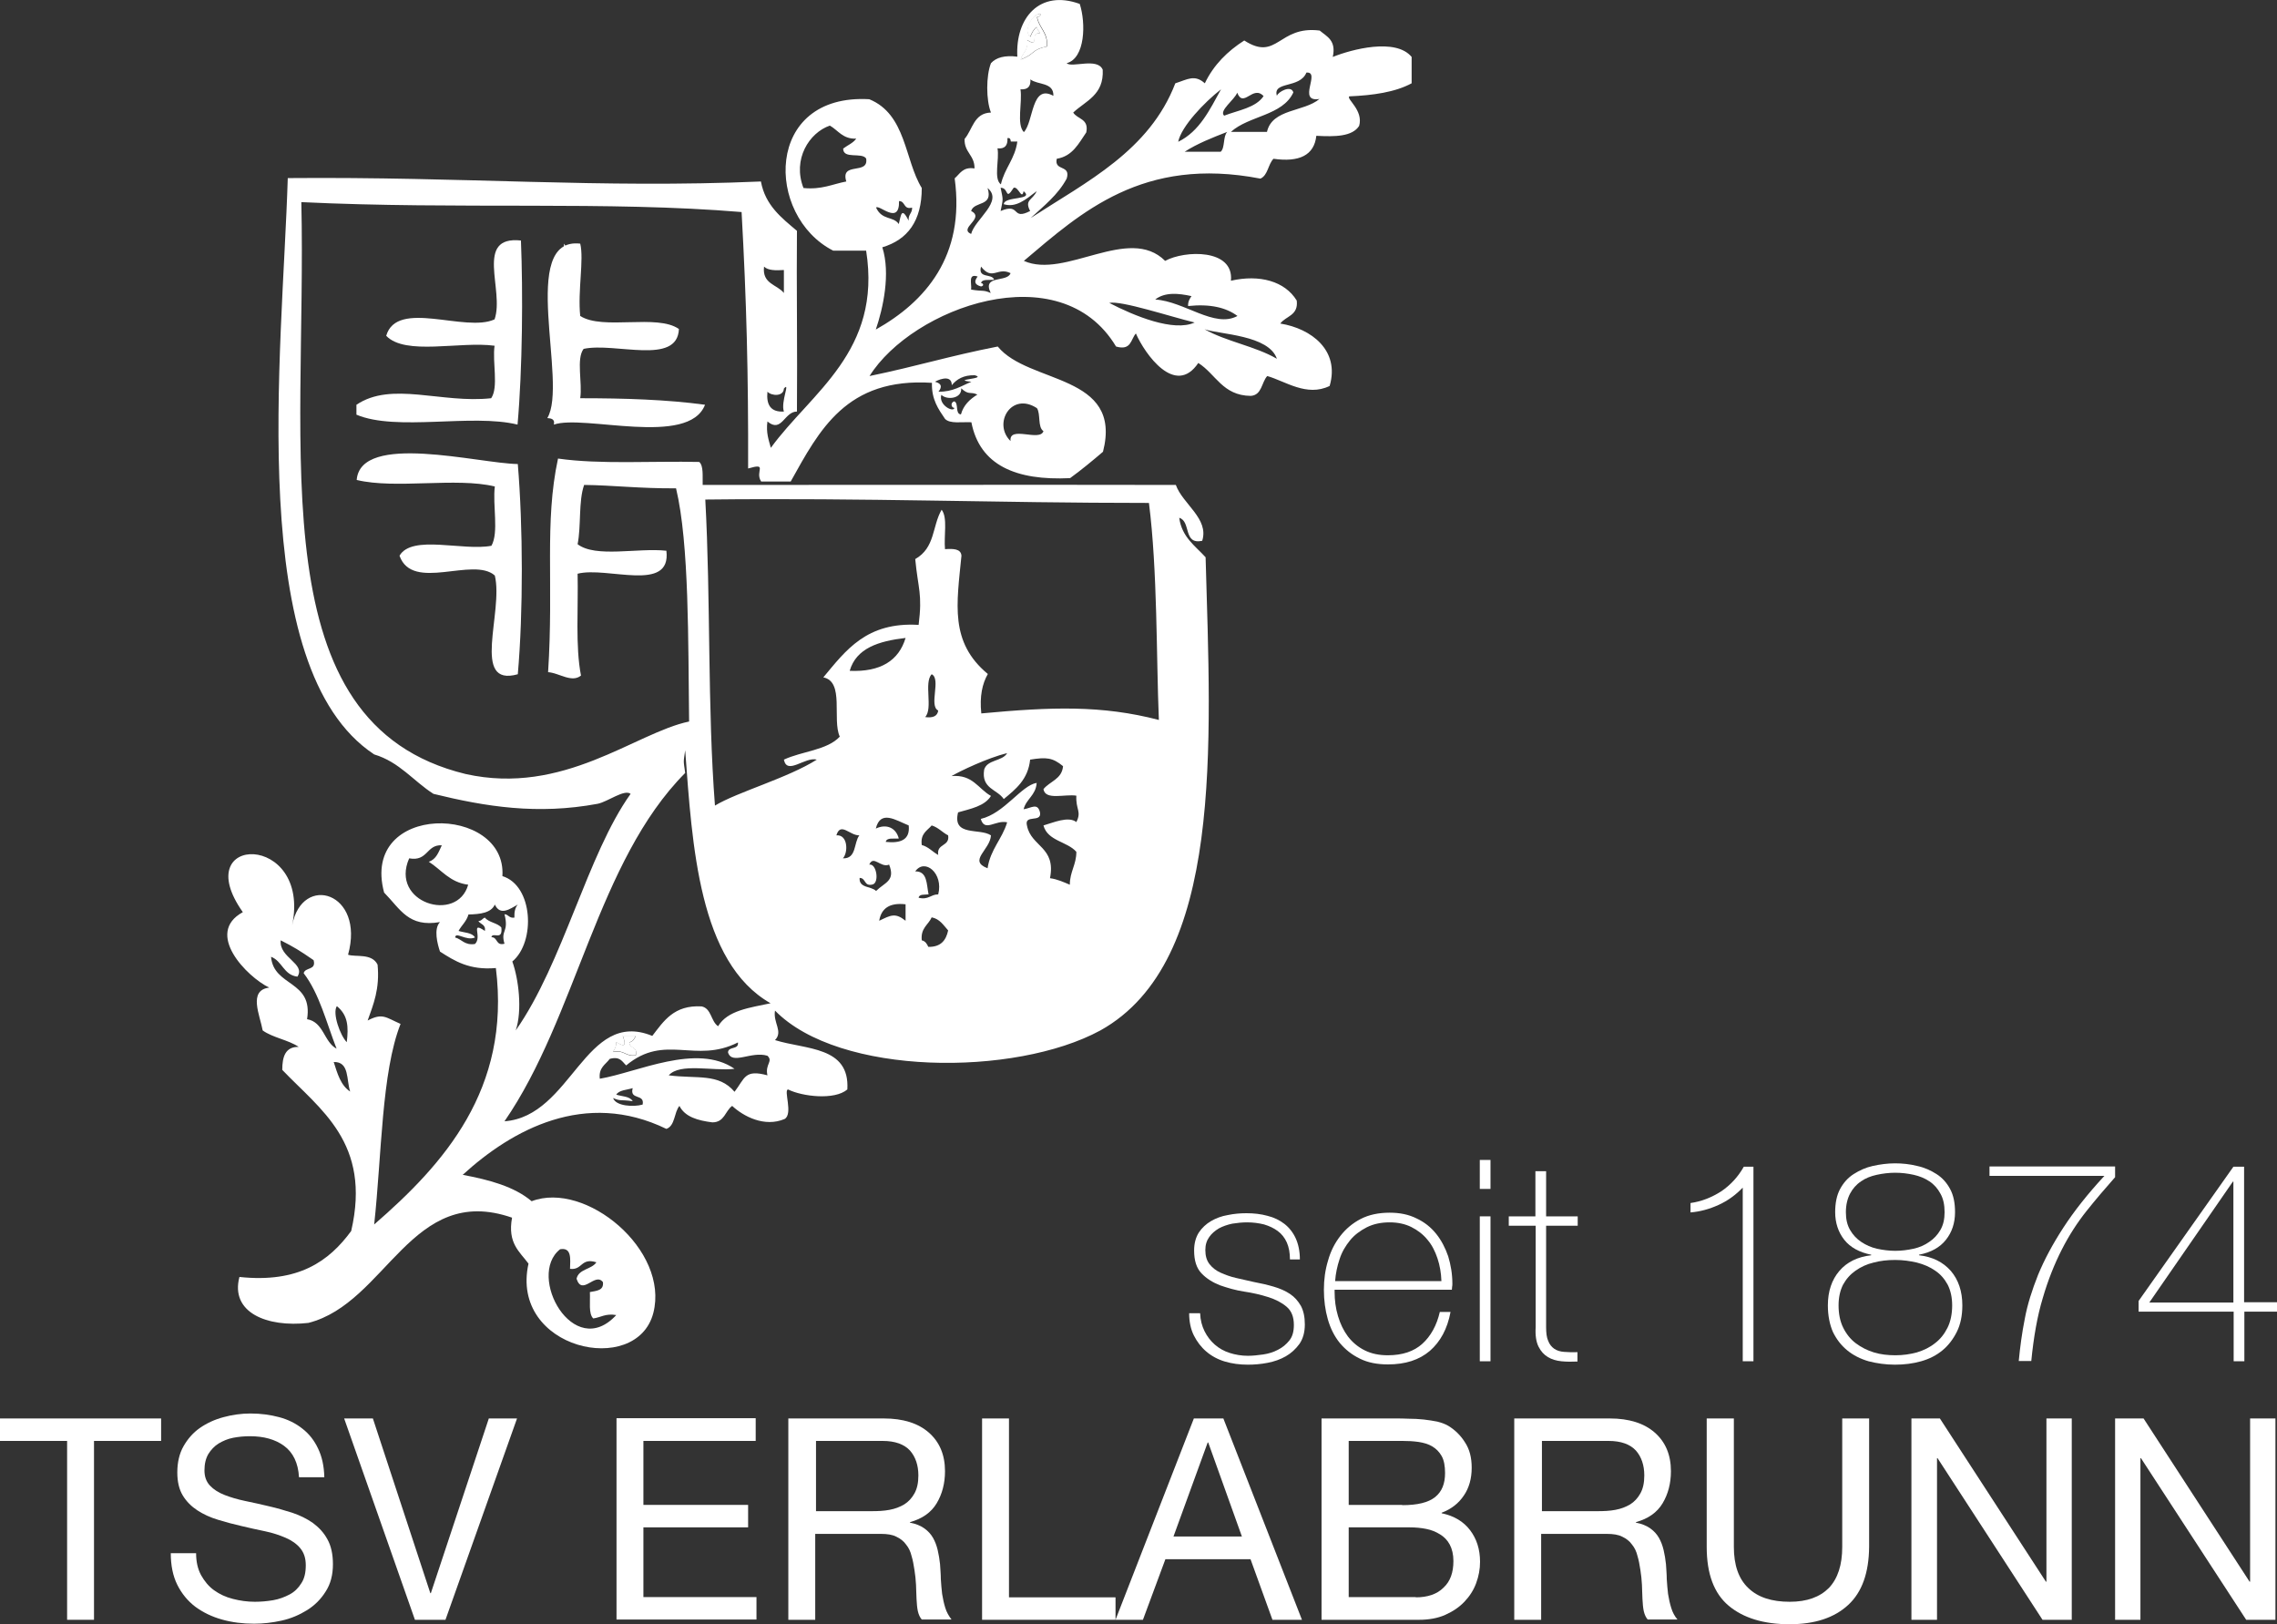
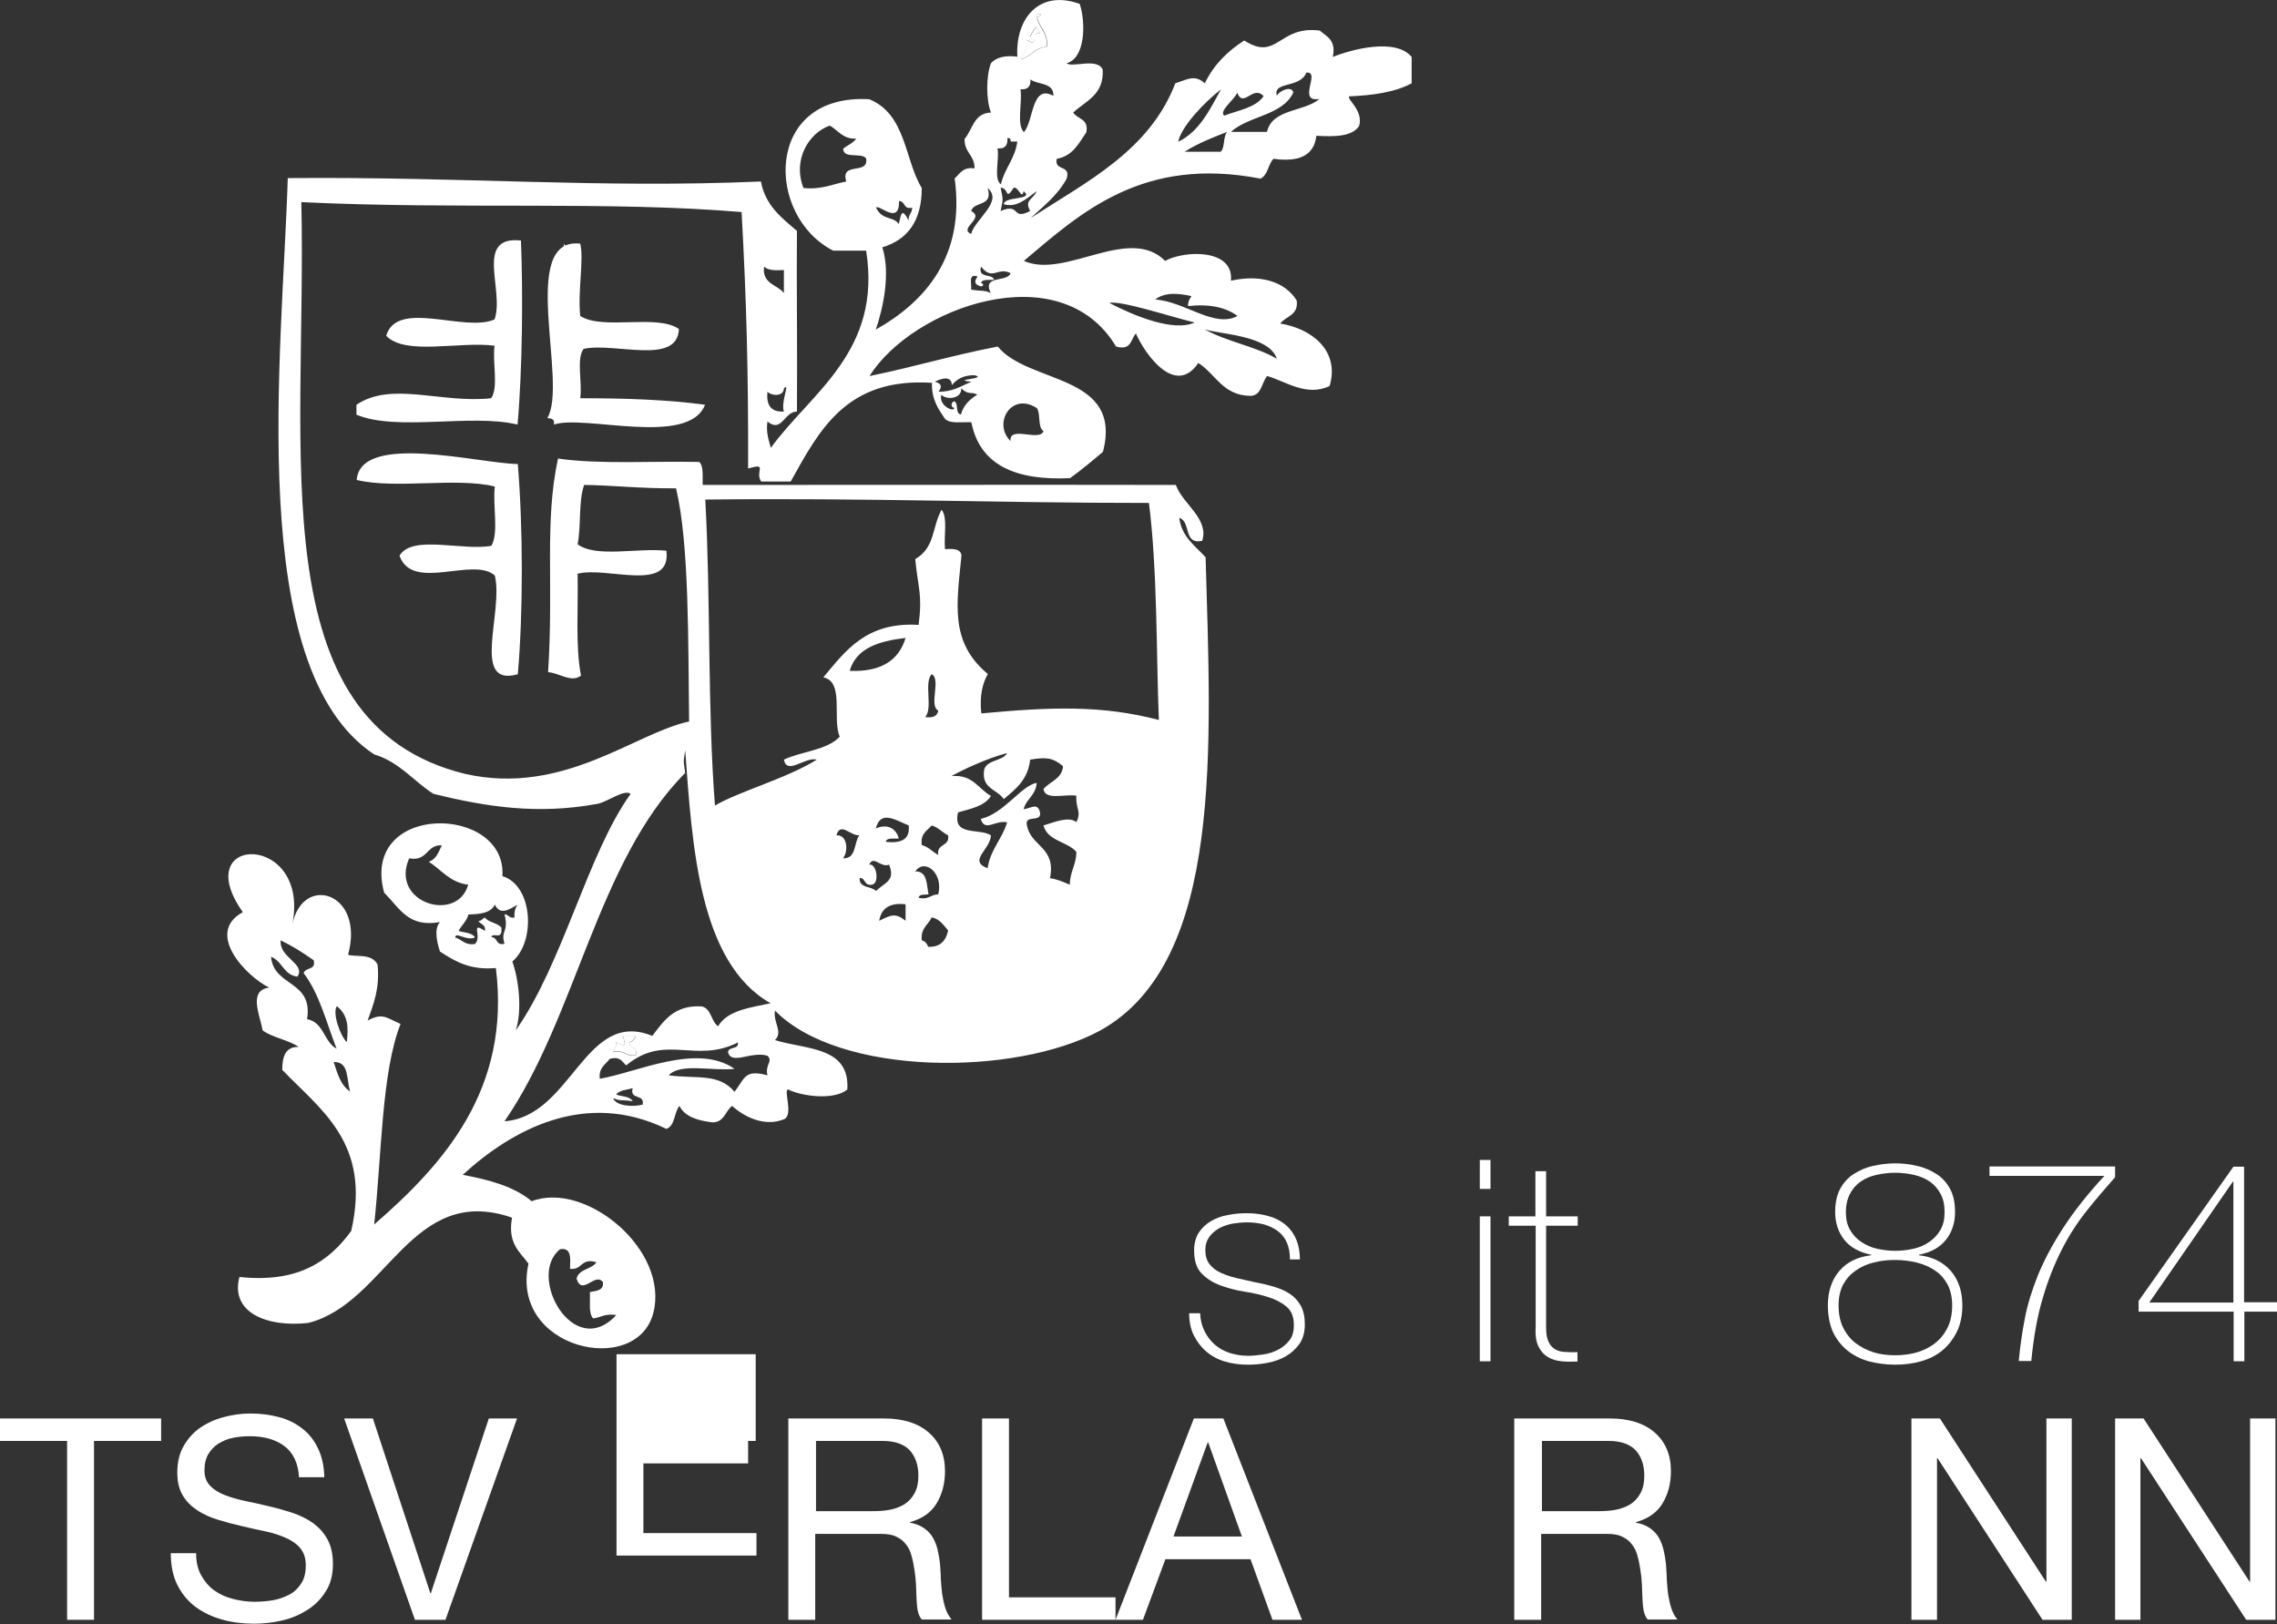
<svg xmlns="http://www.w3.org/2000/svg" version="1.0" id="Ebene_1" x="0px" y="0px" viewBox="0 0 872 622" style="enable-background:new 0 0 872 622;" xml:space="preserve">
  <rect x="0" y="0" width="872" height="622" fill="#333333" stroke="none" />
  <style type="text/css">
	.st0{fill-rule:evenodd;clip-rule:evenodd;fill:#FFFFFF;}
	.st1{fill:#FFFFFF;}
</style>
  <g>
    <g>
      <path class="st0" d="M327.9,41.7c1.7-2.4,1.4,7,6.3,2.5c0,2.5,0,5,0,7.6c-1.7-2.5-2.5-5.9-6.3-6.3c-2.4,0.5-1,4.9-5,3.8    c3.3-1.9-4.9-5.7-1.3-7.6C323.5,41.5,325.6,48.1,327.9,41.7z" />
      <path class="st0" d="M322.8,336.2c2.2-0.4,2.6,1.2,1.3,1.3c0.8,2.6,6.4,0.4,5,5c-2.1,1.7-8-0.5-7.6,3.8c-1.1-1-2.8-1.4-5-1.3    c1.6-1.8,4.3-2.4,7.6-2.5C323,341.1,322.4,339.1,322.8,336.2z" />
      <path class="st0" d="M314,365.2c-3.2,3-1.2,3.3-1.3,8.8c-4.8-0.3-11.4,1.3-11.3-3.8c0.8,0.4,4.8,3.1,5,0c2,0.5,1.1,4,5,2.5    c-2.7-3.4,0.4-4.9-5-5C307.8,365.6,311.8,366.3,314,365.2z" />
      <g>
        <path class="st0" d="M413.5,1.5c2.4,7.4,2.1,20.8-5,22.7c1.9,1.9,11.8-2.3,13.8,2.5c0.5,9.7-6.5,11.9-11.3,16.4     c1.6,2.6,6.1,2.3,5,7.6c-2.9,4.2-5.2,9.1-11.3,10.1c-1.1,4.9,5.5,2.1,3.8,7.6c-3.4,6.3-8.8,10.5-13.8,15.1     c21.6-14,45.5-25.8,55.4-51.6c4.7-1.5,7.4-3.5,11.3,0c3.4-7.1,8.7-12.3,15.1-16.4c12.7,8.2,13-5.8,28.9-3.8     c2.7,2.3,6.4,3.7,5,10.1c7.2-2.9,24.1-7.4,30.2,0c0,3.4,0,6.7,0,10.1c-6.3,3.4-14.7,4.6-23.9,5c-1.1,1.1,5.5,5.3,3.8,11.3     c-2.6,4.1-9.2,4.2-16.4,3.8c-0.8,7.5-6.6,10.2-16.4,8.8c-2.1,2.1-2.1,6.3-5,7.6c-45.1-8.7-68.7,13-90.6,31.5     c15.8,7.1,40.2-13.9,54.1,0c7.5-4.1,26.4-4.7,25.2,7.6c11-2.5,20.7,0.2,25.2,7.6c0.7,5.8-4.2,5.9-6.3,8.8     c11.9,1.9,22.9,10.3,18.9,23.9c-8.8,4.3-17.1-1.9-23.9-3.8c-2.2,2.4-2,7.3-6.3,7.6c-10.8-0.1-13.4-8.4-20.1-12.6     c-8.8,13.1-20.5-3.5-23.9-11.3c-2,2.2-1.7,6.7-7.6,5c-21.4-35.7-78.1-14.8-94.4,11.3c18.8-3.9,30.2-7.6,49.1-11.3     c11.8,14.5,48,10.3,40.3,40.3c-4.1,3.5-8.2,6.9-12.6,10.1c-20.7,1-34.6-4.9-37.8-21.4c-3.6-0.2-8.2,0.7-10.1-1.3     c-2.5-3.7-5.2-7.4-5-13.8c-32.8-2.1-43.1,18.1-54.1,37.8c-3.8,0-7.6,0-11.3,0c-2.6-3.9,2.9-7.3-5-5c0.1-36.3-0.6-64-2.5-98.2     c-51.3-4.3-108.2-0.9-168.6-3.8c2.2,95.7-16.2,199.8,62.9,219c37.6,8.4,65-15.8,85.6-20.1c-0.4-30.3,0.1-68-5-89.3     c-13.8,0.1-24.6-1.2-35.2-1.3c-2.2,6.2-1.1,15.7-2.5,22.7c6.9,5.3,23.1,1.3,34,2.5c2,16.3-22.7,5.9-34,8.8     c0.3,13.1-0.9,27.8,1.3,39c-3.6,2.9-8.3-1-12.6-1.3c2.2-34.1-1.5-57.2,3.8-81.8c16.1,2.3,36.1,0.9,54.1,1.3     c1.7,1.6,1.2,5.5,1.3,8.8c59.2,0,130.2-0.1,181.2,0c2.6,7.3,12.8,12.9,10.1,21.4c-7.4,1.6-4.2-7.5-8.8-8.8     c1,7.4,6.1,10.7,10.1,15.1c2,71.9,7.1,154.8-40.3,181.2c-32.8,17.8-100.1,17.5-124.6-7.6c-0.8,4.7,3.2,8,0,11.3     c11.8,3.7,28.7,2.3,27.7,18.9c-4.9,4.2-17.3,2.7-22.7,0c-1.8,0.2,2,9.3-1.3,11.3c-7.7,3.3-15.8-1-20.1-5     c-2.7,1.9-2.9,6.3-7.6,6.3c-5.6-0.7-10.5-2.1-12.6-6.3c-2.1,2.5-1.6,7.6-5,8.8c-31.1-15.1-59.1,0.3-78,17.6     c10.2,1.9,19.8,4.5,26.4,10.1c20.7-7.9,52.8,18.7,46.6,42.8c-6.4,24.7-55.1,13.9-47.8-18.9c-3.4-4.6-8.1-7.8-6.3-17.6     c-38.6-13.4-48,32.7-78,40.3c-15.9,1.8-30-4-26.4-17.6c22.6,2.4,34.3-6,42.8-17.6c7.8-33.8-11.9-46.5-26.4-61.7     c0-5.1,1.2-8.9,6.3-8.8c-4-2.7-9.9-3.5-13.8-6.3c-1-5.7-5.7-15.4,2.5-16.4c-8.5-4.1-24.9-20.8-10.1-28.9     c-21.3-30.1,26.2-30.7,18.9,5c3.8-20,28-12.6,21.4,11.3c2.8,1,9.1-0.7,11.3,3.8c0.9,9.3-1.6,15.2-3.8,21.4     c5.7-3,6.9-1.2,12.6,1.3c-7.3,18.5-7.2,50.2-10.1,76.8c26.5-23,52.4-51.7,46.6-98.2c-10.1,0.9-15.8-2.7-21.4-6.3     c-1-3-2.5-8.7,0-11.3c-12.1,2.1-15.1-4.9-21.4-11.3c-9.3-34.7,47.1-33.8,45.3-6.3c11.8,3.6,12.8,25.2,3.8,32.7     c2.4,6.6,3.9,18.7,1.3,26.4c18.2-25.9,27.4-67.4,44-90.6c-2.4-1.9-8.7,3-12.6,3.8c-23.1,4.3-42.9,1.1-62.9-3.8     c-7.7-4.9-13-12.2-22.7-15.1C93.5,256,108.2,135,110.2,68.2c68.3-0.6,118.8,4,181.2,1.3c1.7,9.2,7.9,13.9,13.8,18.9     c-0.2,18.6,0.2,46.6,0,69.2c-4.9,0-5.8,8.4-11.3,3.8c-0.6,4.3,0.5,7.1,1.3,10.1c15.4-21.2,42.6-36.9,36.5-75.5     c-4.2,0-8.4,0-12.6,0C293,82.7,292.6,35.7,332.9,38c14.2,5.8,13.5,23.3,20.1,34c0,12.6-5.4,19.8-15.1,22.7     c3.2,10.1,0.3,23.3-2.5,31.5c18.9-10.6,34.3-28.1,30.2-57.9c2-1.7,3.1-4.5,7.6-3.8c0.1-5.1-4-6.1-3.8-11.3     c3.1-3.6,3.5-9.9,10.1-10.1c-1.9-4.7-1.9-14.1,0-18.9c2-2.2,5.3-3.1,10.1-2.5C388.8,6.9,398.1-4.1,413.5,1.5z M398.4,5.3     c-3.3,0.1-6.5,6.8-3.8,8.8c0.6-1.5,1.3-2.9,2.5-3.8c0,1.3,1,1.5,1.3,2.5c-4.3-0.7,0.1,5.9-5,2.5c0.6,4-1.8,4.9-2.5,7.5     c5.7-2.1,4-3.8,10.1-5c0.4-5.5-3-7-3.8-11.3C397.9,6.4,398.6,6.3,398.4,5.3z M489,36.7c0.4-1.5,5.5-4.3,6.3-1.3     c-4.1,8.9-17.1,8.9-23.9,15.1c4.6,0,9.2,0,13.8,0c2-8.9,14.2-7.6,20.1-12.6c-8.8,1.4,0.7-10.6-5-10.1C497.8,34,487.3,31,489,36.7     z M403.4,36.7c0.2-5.3-6-4.1-8.8-6.3c0.2,2.7-1,4-3.8,3.8c0.8,5.1-1.6,13.4,1.3,16.4C395.9,46.6,394.9,32,403.4,36.7z      M451.2,54.3c8.2-4,12.1-12.3,16.4-20.1C461.2,39.2,452.4,48.4,451.2,54.3z M468.8,44.3c5.4-2.1,12.1-3,15.1-7.5     c-4.1-4.4-7.7,4.8-10.1-1.3C472.8,38.2,466.7,42.4,468.8,44.3z M307.7,72c7,0.7,11.1-1.5,16.4-2.5c-2.4-7.8,8.7-2.3,7.6-8.8     c-1.7-2.5-8.8,0.4-8.8-3.8c1.7-1.3,3.8-2.1,5-3.8c-5.2,0.2-6.9-3.2-10.1-5C309.9,50.8,303.4,61,307.7,72z M453.7,58.1     c4.6,0,9.2,0,13.8,0c1.7-1.6,0.8-5.9,2.5-7.6C464.3,52.7,458.5,55,453.7,58.1z M382,56.8c0.8,4.2-1.6,11.7,1.3,13.8     c1.4-6.2,5.4-9.7,6.3-16.4c-0.8,0-1.7,0-2.5,0c-0.1-0.8-0.2-1.5-1.3-1.3C386,55.8,384.7,57.1,382,56.8z M344.2,85.8     c0.9-3.6,1-6.7,3.8-1.3c-0.3-2.4,1.4-2.8,1.3-5c-3.4,0.9-2.5-2.5-5-2.5c0.2,9.5-7.7,1.1-8.8,2.5     C337.8,84.5,342.1,82.7,344.2,85.8z M371.9,80.8c5.5,2.8-5,6.6,0,8.8c1.4-5.6,12.5-12.5,6.3-17.6     C380.5,79.3,373.1,76.9,371.9,80.8z M383.2,80.8c7.8-3.3,4,3.8,11.3,0c-2.3-4.4,1-4.1,2.5-7.6c-4.4,3.4-8,6.4-12.6,5     c0.2-3.2,11.9-1.4,7.6-5c-0.7,3.6-2-1.9-3.8-1.3c-3.4,5.3-1.7,0-5,0C384.2,76.9,384.2,75.8,383.2,80.8z M375.7,108.4     c0.7,0,1.4,1,0,1.3c-2.6-0.7-2.7-2-1.3-3.8c-3.8-1.3-2.2,2.8-2.5,5c4.9,0.8,4.5,0,7.5,1.3c-3.4-7.1,6.4-3.9,7.6-7.6     c-5.1-2.5-6.9,3.1-11.3-2.5c-1.3,4.7,4.2,2.5,5,5C378.8,107.4,376.1,106.7,375.7,108.4z M300.2,112.2c0-2.9,0-5.9,0-8.8     c-3.1,0.2-6.1,0.2-7.6-1.3C291.8,108.8,297.6,108.9,300.2,112.2z M442.4,114.7c11.2,0.7,22.7,11.1,31.5,6.3     c-4.3-3.2-10.4-4.7-18.9-3.8c-0.1-1.7,0.6-2.8,1.3-3.8C451.3,112.3,446.1,111.8,442.4,114.7z M457.5,123.5     c-9.5-2.3-28.2-8.5-32.7-7.5C434.4,121,449.5,127.2,457.5,123.5z M489,137.4c-3.1-9.1-21.7-9.3-27.7-11.3     C469.6,130.8,480.8,132.6,489,137.4z M358.1,146.2c2.6,0.7,2.7,2,1.3,3.8c5.5,0.1,8.7-2.2,12.6-3.8c-8.2-0.9,6.4-1.1,1.3-2.5     c-4.3-0.1-6.9,1.5-8.8,3.8C364.5,142.7,358,146.1,358.1,146.2z M368.1,148.7c0.3,4-5.5,4.6-7.6,2.5c-1.2,3.9,4.7,6.9,5,5     c-1.3,0-1.6-2.2,0-2.5c1.7,0.8,0.2,4.8,2.5,5c1-3.6,3.4-5.8,6.3-7.6C371.5,149.8,371.1,151.5,368.1,148.7z M293.9,150     c-0.5,5.1,1.3,7.9,6.3,7.6c-1.3-3.7,2.6-11.7,0-8.8C300.1,151.9,295.5,151.7,293.9,150z M387,168.9c-0.7-6.1,11.3,0.4,12.6-3.8     c-2.3-1.5-1-6.6-2.5-8.8C387.3,149.9,380.1,162.2,387,168.9z M273.8,308.5c8.6-5.2,28-10.6,39-17.6c-4.5-1.2-11.4,6.1-12.6,0     c6.8-3.2,16.6-3.6,21.4-8.8c-3-6.6,1.9-21.1-6.3-22.7c8.6-10.3,16.5-21.3,36.5-20.1c1.5-12-0.2-13.7-1.3-25.2     c7.7-4.4,6.4-12.4,10.1-18.9c2.4,3,0.8,10.1,1.3,15.1c3.1-0.2,6.1-0.2,6.3,2.5c-1.8,18.5-4.6,33.1,10.1,45.3     c-2.1,3.7-3.2,8.5-2.5,15.1c26.9-2.5,46.1-3.2,68,2.5c-1-24.3-0.5-57.2-3.8-83.1c-59.7,0-106.9-2-169.9-1.3     C272.2,229.6,270.9,271.1,273.8,308.5z M325.4,256.9c11.8,0.5,18.8-3.9,21.4-12.6C336.5,245.5,327.9,248.2,325.4,256.9z      M356.8,258.2c-3.1,3.2,0.6,13.1-2.5,16.4c2.9,0.4,4.7-0.3,5-2.5C355.6,270.3,360.5,260,356.8,258.2z M262.4,296     c-33.7,33.9-41.6,93.4-69.2,133.4c25.8-1.9,30.8-43.3,56.6-32.7c4.4-5.7,8.3-11.9,18.9-11.3c3.8,0.8,3.5,5.7,6.3,7.6     c3.6-6.1,12.2-7.1,20.1-8.8c-27.5-15.6-30-60.5-32.7-96.9C261.7,292.2,261.7,290.9,262.4,296z M364.4,297.2     c8.2-0.7,10.2,4.9,15.1,7.6c-2.4,3.9-7.7,4.9-12.6,6.3c-2.3,9.4,8.3,5.9,12.6,8.8c-0.3,5.6-8.9,9.7-1.3,12.6     c1.1-7.3,5.6-11.2,7.5-17.6c-4.5-1-8.6,3.9-10.1-1.3c9-2.1,15.5-12.8,21.4-13.8c-0.3,4.8-4,6.1-5,10.1c2.9-0.4,5.4-2.7,6.3,1.3     c0.6,4-6.2,0.5-5,5c1.6,8.1,11.2,8.1,8.8,20.1c2.9,0.4,5.2,1.5,7.6,2.5c0-5,2.5-7.6,2.5-12.6c-3.5-4-11-4.1-12.6-10.1     c3.6-1,9.5-3.7,12.6-1.3c2.1-4.1-0.3-4.8,0-10.1c-4.4-0.7-11.9,1.9-12.6-2.5c2.4-3,7.1-3.8,7.5-8.8c-4-3.3-6.4-3.5-12.6-2.5     c-0.8,7.6-5.5,11.3-10.1,15.1c-2.5-3.8-8.7-3.9-7.5-11.3c1.2-3.9,7-3.1,8.8-6.3C378.3,290.2,367.6,295.3,364.4,297.2z      M335.4,317.3c4-1.9,7.7-0.4,8.8,3.8c-1.9,0.2-4.6-0.5-5,1.3c5.6,0.6,9.4-0.7,8.8-6.3C343,314.1,337.2,310,335.4,317.3z      M353,323.6c2.6,0.7,4.1,2.6,6.3,3.8c-0.7-4.5,4.5-3.1,3.8-7.5c-2.2-1.1-3.7-3-6.3-3.8C355.1,318.1,352.4,319.2,353,323.6z      M322.8,328.7c5.3,0.2,4.1-6,6.3-8.8c-3.7,0.1-7.2-5.3-8.8,0C324.7,319.5,324.9,326.4,322.8,328.7z M156.7,328.7     c-7.5,17,18.4,25,22.6,10.1c-7.1-0.9-10.2-5.7-15.1-8.8c2.9-0.9,3.8-3.8,5-6.3C163.2,323.4,163.9,330,156.7,328.7z M334.2,338.7     c-3.4,0.9-2.5-2.5-5-2.5c-0.3,4,4.5,3.1,6.3,5c3.3-3.3,7.5-3.8,5-10.1c-3.2,1.4-6-3.8-7.6,0C335.7,330.6,336.8,338,334.2,338.7z      M355.6,342.5c-1.5,0.2-3.6-0.2-3.8,1.3c3.8,0.9,4.6-1.3,7.5-1.3c2.1-8.1-5.2-14-8.8-8.8C355.2,333.6,354.8,338.6,355.6,342.5z      M188.2,358.9c2.5,0,1.6,3.4,5,2.5c-1.6-5.4,1.8-4.2,0-11.3c1.6,0.1,1.7,1.6,3.8,1.3c-0.1-2.2,0.3-3.9,1.3-5     c-2.9,1.6-6.7,4.5-8.8,0c-1.4,3.2-5.6,3.7-10.1,3.8c-0.7,2.6-2.6,4.1-3.8,6.3c2.2,0.7,5.2,0.6,6.3,2.5c-3.3,1.5-7.4-2.4-7.6,0     c2.6,0.7,3.6,3.1,7.6,2.5c2.9-2.8-2-8.9,3.8-5c0.4-2.5-1.7-2.5-2.5-3.8c1.3,0,1.5-1,2.5-1.3c1.5,1.9,4.8,2,6.3,3.8     C192.6,360.5,188.6,356.7,188.2,358.9z M336.7,352.6c4.4-2.1,6.1-3.2,10.1,0c0-2.1,0-4.2,0-6.3     C340.6,345.6,337.5,347.9,336.7,352.6z M353,360.1c1.4,0.3,2,1.4,2.5,2.5c4.8,0.1,6.8-2.5,7.6-6.3c-1.8-2-3.2-4.4-6.3-5     C355.5,354.2,352.5,355.4,353,360.1z M113.9,374c-5.3-0.6-5.8-6-10.1-7.6c1,11.6,16.2,8.9,13.8,23.9c6.4,1.1,6.4,8.7,11.3,11.3     c-3.9-10-6.6-21.1-12.6-28.9c0.5-2.4,4.9-1,3.8-5c-5.5-3.8-7.5-5-12.6-7.6C106.8,366.8,117.2,369,113.9,374z M132.8,399.1     c0.7-5.9,0.5-10.3-3.8-13.8C127.2,388,130.3,396.6,132.8,399.1z M236,399.1c0.1,1.7-0.6,2.8-1.3,3.8c4.4-1,4.8,1.9,8.8,1.3     c0.9-3.4-2.5-2.5-2.5-5c1.4-0.3,2-1.4,2.5-2.5c-1.7,0-3.4,0-5,0C239.9,400.5,239.3,401.1,236,399.1z M239.8,408     c-1.5-1.4-2.3-3.6-6.3-2.5c-1.6,2.2-4.3,3.3-3.8,7.6c14.3-2.4,37.1-13.8,51.6-3.8c-8.2,1-20.9-2.4-25.2,2.5     c10.9,1.4,19.1-0.9,25.2,6.3c4-5.2,3.8-8.7,12.6-6.3c-1-4.3,2.3-5.3,0-7.5c-6.2-1.9-13.6,3.7-15.1-1.3c0.1-2.4,4.2-0.9,3.8-3.8     C266.2,407.5,254.7,395.6,239.8,408z M134.1,418c-1.5-4.4-0.2-11.5-6.3-11.3C129.2,411.1,130.5,415.7,134.1,418z M234.8,420.5     c1,3.1,7.8,3.5,11.3,2.5c0.9-4.3-5.1-1.6-3.8-6.3c-2.2,0.7-5.2,0.7-6.3,2.5c2.2,0.7,5.2,0.6,6.3,2.5     C237.4,421,237.8,421.8,234.8,420.5z M236,503.6c-4.1-0.7-5.9,0.9-8.8,1.3c-1.9-1.8-1.1-6.4-1.3-10.1c2.4-0.5,5.4-0.5,5-3.8     c-3-4-7.9,5.5-10.1-1.3c0.8-3.8,5.7-3.5,7.6-6.3c-6-1.9-5.3,3.1-10.1,2.5c0.1-3.8,0.7-8.3-3.8-7.5     C201.6,488.5,219.6,521.4,236,503.6z" />
      </g>
      <path class="st0" d="M397.1,6.5c0.7,4.3,4.2,5.9,3.8,11.3c-6.1,1.2-4.4,2.9-10.1,5c0.7-2.6,3.1-3.6,2.5-7.5c5.1,3.4,0.7-3.3,5-2.5    c-0.2-1-1.3-1.3-1.3-2.5c-1.2,0.9-1.9,2.3-2.5,3.8c-2.8-2,0.4-8.7,3.8-8.8C398.6,6.3,397.9,6.4,397.1,6.5z" />
      <path class="st0" d="M213.4,100.9c0.7-2.6,3.1-3.6,2.5-7.6c4.4,5-0.2,8.6,3.8,10.1c-1.8,3.2-4.9,15.2,0,21.4    c-2.2,3.1-3,7.5-1.3,8.8C210.4,131.2,220,107.6,213.4,100.9z" />
      <path class="st0" d="M199.5,92.1c0.8,19.7,0.6,49.2-1.3,70.5c-17.5-4.3-46.3,2.7-61.7-3.8c0-1.3,0-2.5,0-3.8    c13.5-9.1,32.6-0.4,51.6-2.5c2.9-4.2,0.4-13.8,1.3-20.1c-13.3-1.8-34.1,3.9-41.5-3.8c4.1-14.2,30.3-1.1,41.5-6.3    C193.3,111.2,181.5,90.2,199.5,92.1z" />
      <path class="st0" d="M222.2,93.3c1.5,6-1,18.1,0,27.7c8.7,5.6,29.5-0.9,37.8,5c-0.6,14.1-24.4,5-36.5,7.6    c-2.9,3.8-0.4,13-1.3,18.9c16.8,0,33.1,0.5,47.8,2.5c-6.3,16.3-46.5,3.6-57.9,7.6c0.5-2.1-1-2.4-2.5-2.5    C217.7,146.8,198.3,90.6,222.2,93.3z" />
      <path class="st0" d="M198.3,177.7c2,24,2.1,56.6,0,80.5c-18.1,5.1-5.4-23.7-8.8-37.8c-8.3-7.4-31.6,6.4-36.5-7.6    c4.8-8.2,24.3-1.7,35.2-3.8c2.9-5.1,0.4-15.5,1.3-22.7c-14.8-3.6-38,1.1-52.9-2.5C138.1,165.4,183.3,177.5,198.3,177.7z" />
      <path class="st0" d="M238.5,396.6c1.7,0,3.4,0,5,0c-0.6,1.1-1.1,2.3-2.5,2.5c0,2.5,3.4,1.6,2.5,5c-4,0.6-4.4-2.3-8.8-1.3    c0.7-1,1.3-2,1.3-3.8C239.3,401.1,239.9,400.5,238.5,396.6z" />
    </g>
  </g>
  <g>
    <path class="st1" d="M459.6,502.9c0.1,2.6,0.7,4.9,1.7,6.9c1,2,2.3,3.7,3.9,5.1c1.6,1.4,3.5,2.5,5.7,3.2c2.2,0.7,4.5,1.1,7,1.1   c1.8,0,3.7-0.2,5.8-0.5c2.1-0.3,4-0.9,5.7-1.8c1.8-0.9,3.2-2.1,4.4-3.6c1.2-1.5,1.7-3.5,1.7-5.9c0-3.1-0.9-5.4-2.8-7   c-1.9-1.6-4.2-2.8-7.1-3.7c-2.8-0.9-5.9-1.6-9.2-2.1c-3.3-0.5-6.3-1.4-9.2-2.4c-2.8-1.1-5.2-2.6-7.1-4.6c-1.9-2-2.8-4.9-2.8-8.7   c0-2.7,0.6-5,1.8-6.9c1.2-1.8,2.8-3.3,4.7-4.4c1.9-1.1,4-1.9,6.4-2.3c2.4-0.5,4.8-0.7,7.1-0.7c2.9,0,5.6,0.3,8.1,1   c2.5,0.6,4.7,1.7,6.5,3.1c1.8,1.4,3.3,3.3,4.3,5.5c1,2.2,1.6,4.9,1.6,8.1H494c0-2.5-0.4-4.7-1.2-6.5c-0.8-1.8-2-3.3-3.5-4.4   c-1.5-1.1-3.2-1.9-5.2-2.5c-2-0.5-4.2-0.8-6.5-0.8c-1.9,0-3.8,0.2-5.7,0.5c-1.9,0.4-3.6,1-5.1,1.8c-1.5,0.9-2.8,2-3.7,3.3   c-1,1.4-1.5,3-1.5,5c0,2.2,0.5,4,1.6,5.4c1.1,1.4,2.5,2.5,4.3,3.3c1.8,0.8,3.7,1.5,5.9,2c2.2,0.5,4.4,1,6.6,1.5   c2.7,0.5,5.3,1.1,7.7,1.8c2.4,0.7,4.5,1.6,6.3,2.8c1.8,1.2,3.1,2.7,4.2,4.6c1,1.9,1.5,4.2,1.5,7.1c0,3-0.7,5.5-2.1,7.5   c-1.4,1.9-3.1,3.5-5.2,4.7c-2.1,1.2-4.4,2-7,2.5c-2.6,0.5-5.1,0.7-7.5,0.7c-3.2,0-6.1-0.4-8.8-1.2c-2.7-0.8-5.1-2.1-7.1-3.8   c-2-1.7-3.6-3.8-4.8-6.2c-1.2-2.4-1.8-5.3-1.8-8.5H459.6z" />
-     <path class="st1" d="M511.1,494.1v0.6c0,3.2,0.4,6.3,1.3,9.3c0.9,3,2.1,5.5,3.8,7.8c1.7,2.2,3.8,4,6.4,5.3s5.5,1.9,8.9,1.9   c5.6,0,10-1.5,13.2-4.4c3.2-2.9,5.5-7,6.7-12.2h4.1c-1.2,6.5-3.9,11.4-7.9,14.9c-4.1,3.5-9.4,5.2-16.1,5.2c-4.1,0-7.7-0.7-10.7-2.2   c-3.1-1.5-5.6-3.5-7.7-6c-2.1-2.6-3.6-5.6-4.6-9.1c-1-3.5-1.5-7.3-1.5-11.3c0-3.9,0.5-7.6,1.6-11.2c1-3.6,2.6-6.7,4.7-9.4   c2.1-2.7,4.7-4.9,7.8-6.5c3.1-1.6,6.8-2.4,11.1-2.4c3.9,0,7.3,0.7,10.3,2.2c3,1.4,5.5,3.4,7.5,5.9c2,2.5,3.5,5.4,4.6,8.6   c1,3.3,1.6,6.8,1.6,10.5c0,0.4,0,0.8-0.1,1.2c0,0.5-0.1,0.8-0.1,1.1H511.1z M552,490.5c-0.1-3-0.6-5.9-1.5-8.6s-2.1-5.1-3.8-7.1   c-1.7-2.1-3.8-3.7-6.2-4.9c-2.4-1.2-5.2-1.8-8.3-1.8c-3.3,0-6.2,0.6-8.8,1.9c-2.5,1.3-4.7,2.9-6.4,5c-1.7,2.1-3.1,4.4-4,7.2   c-0.9,2.7-1.5,5.5-1.7,8.4H552z" />
    <path class="st1" d="M566.7,455.3v-11.1h4.1v11.1H566.7z M566.7,521.3v-55.5h4.1v55.5H566.7z" />
    <path class="st1" d="M604.2,469.4h-12.1v38.8c0,2.2,0.2,4,0.8,5.3c0.5,1.3,1.3,2.3,2.3,3c1,0.7,2.3,1.1,3.8,1.2   c1.5,0.1,3.2,0.2,5.1,0.1v3.6c-2.1,0.1-4.1,0.1-6.1-0.1c-2-0.2-3.7-0.7-5.2-1.6c-1.5-0.9-2.7-2.2-3.6-4c-0.9-1.8-1.3-4.3-1.1-7.5   v-38.8h-10.3v-3.6H588v-17.3h4.1v17.3h12.1V469.4z" />
-     <path class="st1" d="M667.4,454.8c-2.7,2.8-5.7,5-9.2,6.6c-3.5,1.6-7.1,2.6-10.8,2.9v-3.6c4.3-0.6,8.2-2.2,11.8-4.5   c3.5-2.4,6.4-5.5,8.6-9.4h3.7v74.5h-4.1V454.8z" />
    <path class="st1" d="M700,499.9c0-5.4,1.5-9.8,4.4-13.2c2.9-3.4,7-5.4,12.2-6v-0.2c-4.5-0.9-8-2.8-10.3-5.7   c-2.3-2.9-3.5-6.5-3.5-10.6c0-3.5,0.6-6.5,1.9-8.9c1.3-2.4,3-4.3,5.2-5.7c2.2-1.4,4.6-2.5,7.3-3.1c2.7-0.6,5.6-1,8.5-1   c2.9,0,5.7,0.3,8.5,1c2.8,0.6,5.2,1.7,7.4,3.1c2.2,1.4,3.9,3.3,5.2,5.7c1.3,2.4,1.9,5.3,1.9,8.9c0,4.2-1.2,7.7-3.5,10.6   c-2.3,2.9-5.7,4.8-10.3,5.7v0.2c5.2,0.6,9.2,2.6,12.2,6c2.9,3.4,4.4,7.8,4.4,13.2c0,3.9-0.7,7.3-2.1,10.1c-1.4,2.8-3.2,5.2-5.5,7.1   c-2.3,1.9-5,3.3-8.2,4.2c-3.2,0.9-6.5,1.3-10,1.3c-3.6,0-7-0.5-10.1-1.3c-3.1-0.9-5.9-2.3-8.2-4.2c-2.3-1.9-4.1-4.2-5.5-7.1   C700.7,507.2,700,503.8,700,499.9z M704.1,499.9c0,3.3,0.6,6.2,1.8,8.6c1.2,2.4,2.8,4.4,4.8,5.9c2,1.5,4.3,2.7,6.9,3.5   c2.6,0.8,5.4,1.1,8.3,1.1c2.9,0,5.6-0.4,8.2-1.1c2.6-0.8,4.9-1.9,6.9-3.5c2-1.5,3.6-3.5,4.8-5.9c1.2-2.4,1.8-5.3,1.8-8.6   c0-3.1-0.6-5.7-1.7-7.9c-1.2-2.2-2.7-4-4.8-5.4c-2-1.4-4.3-2.4-7-3.1c-2.6-0.6-5.4-1-8.3-1c-3,0-5.7,0.3-8.3,1   c-2.6,0.6-4.9,1.7-6.9,3.1c-2,1.4-3.6,3.2-4.8,5.4C704.7,494.2,704.1,496.8,704.1,499.9z M725.8,479c2.4,0,4.7-0.3,7-0.8   c2.3-0.5,4.3-1.4,6-2.6c1.8-1.2,3.2-2.7,4.3-4.6c1.1-1.9,1.6-4.1,1.6-6.8c0-2.8-0.5-5.2-1.6-7.1c-1-1.9-2.4-3.5-4.2-4.7   c-1.8-1.2-3.8-2-6-2.5c-2.3-0.5-4.6-0.8-7.1-0.8c-2.4,0-4.8,0.3-7.1,0.8c-2.3,0.5-4.3,1.3-6,2.5c-1.8,1.2-3.2,2.8-4.2,4.7   c-1,1.9-1.6,4.3-1.6,7.1c0,2.7,0.5,4.9,1.6,6.8c1.1,1.9,2.5,3.4,4.3,4.6c1.8,1.2,3.8,2.1,6,2.6C721.1,478.7,723.5,479,725.8,479z" />
    <path class="st1" d="M775.4,505.1c1-5.5,2.8-11.1,5.1-16.9c2.4-5.8,5.6-11.8,9.7-18.1c4.1-6.3,9.3-12.9,15.7-19.8h-44v-3.6H810v4.1   c-3.7,4.2-7.4,8.5-10.9,12.9c-3.5,4.4-6.7,9.3-9.5,14.8c-2.8,5.5-5.3,11.7-7.3,18.6c-2.1,6.9-3.5,15-4.4,24.1h-4.8   C773.6,516,774.3,510.6,775.4,505.1z" />
    <path class="st1" d="M819,498.2l36.3-51.4h4.1v51.9H872v3.6h-12.5v19h-4.1v-19H819V498.2z M855.3,498.8v-46.3h-0.2l-32,46.3H855.3z   " />
  </g>
  <g>
    <path class="st1" d="M0,551.8v-8.6h61.7v8.6H36v68.5H25.7v-68.5H0z" />
    <path class="st1" d="M108.8,553.7c-3.4-2.5-7.8-3.7-13.1-3.7c-2.2,0-4.3,0.2-6.4,0.6c-2.1,0.4-3.9,1.2-5.6,2.2   c-1.6,1-2.9,2.4-3.9,4c-1,1.7-1.5,3.8-1.5,6.3c0,2.4,0.7,4.3,2.1,5.8c1.4,1.5,3.3,2.7,5.6,3.6c2.3,0.9,5,1.7,7.9,2.3   c3,0.6,6,1.3,9,2c3.1,0.7,6.1,1.6,9,2.5c3,1,5.6,2.3,7.9,3.9c2.3,1.7,4.2,3.7,5.6,6.3c1.4,2.5,2.1,5.7,2.1,9.5   c0,4.1-0.9,7.6-2.8,10.5c-1.8,2.9-4.2,5.3-7.1,7.1c-2.9,1.8-6.1,3.2-9.7,4c-3.6,0.8-7.1,1.2-10.6,1.2c-4.3,0-8.4-0.5-12.3-1.6   c-3.9-1.1-7.2-2.7-10.2-4.9c-2.9-2.2-5.2-5-6.9-8.4c-1.7-3.4-2.5-7.5-2.5-12.1h9.7c0,3.2,0.6,6,1.9,8.4c1.3,2.3,2.9,4.3,5,5.8   c2.1,1.5,4.4,2.6,7.2,3.3c2.7,0.7,5.5,1.1,8.4,1.1c2.3,0,4.6-0.2,7-0.6c2.3-0.4,4.4-1.2,6.3-2.2c1.9-1,3.4-2.5,4.5-4.3   c1.2-1.8,1.7-4.1,1.7-6.9c0-2.7-0.7-4.8-2.1-6.5c-1.4-1.7-3.3-3-5.6-4c-2.3-1-5-1.9-7.9-2.5c-3-0.6-6-1.3-9-2   c-3.1-0.7-6.1-1.5-9-2.4c-3-0.9-5.6-2.1-7.9-3.6c-2.3-1.5-4.2-3.4-5.6-5.7c-1.4-2.3-2.1-5.3-2.1-8.8c0-3.9,0.8-7.3,2.4-10.1   c1.6-2.8,3.7-5.2,6.3-7c2.6-1.8,5.6-3.2,9-4.1c3.3-0.9,6.8-1.4,10.3-1.4c4,0,7.6,0.5,11,1.4c3.4,0.9,6.4,2.4,8.9,4.4   c2.6,2,4.6,4.6,6,7.6c1.5,3.1,2.3,6.7,2.4,11h-9.7C114.2,560.2,112.2,556.2,108.8,553.7z" />
    <path class="st1" d="M158.9,620.3l-27.1-77.1h11l22,66.9h0.2l22.2-66.9H198l-27.4,77.1H158.9z" />
-     <path class="st1" d="M289.4,543.2v8.6h-43v24.5h40.1v8.6h-40.1v26.7h43.3v8.6h-53.6v-77.1H289.4z" />
+     <path class="st1" d="M289.4,543.2v8.6h-43h40.1v8.6h-40.1v26.7h43.3v8.6h-53.6v-77.1H289.4z" />
    <path class="st1" d="M338.5,543.2c7.3,0,13.1,1.8,17.2,5.4c4.1,3.6,6.2,8.5,6.2,14.8c0,4.7-1.1,8.8-3.2,12.3   c-2.1,3.5-5.5,5.9-10.2,7.2v0.2c2.2,0.4,4.1,1.2,5.5,2.2c1.4,1,2.5,2.2,3.3,3.6c0.8,1.4,1.4,3,1.8,4.7c0.4,1.7,0.7,3.5,0.9,5.4   c0.1,1.9,0.3,3.8,0.3,5.7c0.1,1.9,0.3,3.9,0.5,5.7c0.3,1.9,0.7,3.7,1.2,5.3c0.5,1.7,1.4,3.2,2.4,4.5h-11.4   c-0.7-0.8-1.2-1.9-1.5-3.2c-0.3-1.4-0.4-2.9-0.5-4.6c-0.1-1.7-0.1-3.5-0.2-5.5c-0.1-1.9-0.3-3.9-0.6-5.7c-0.3-1.9-0.6-3.7-1.1-5.3   c-0.4-1.7-1.1-3.2-2.1-4.4c-0.9-1.3-2.2-2.3-3.7-3c-1.5-0.8-3.5-1.1-6-1.1h-25.1v32.9h-10.3v-77.1H338.5z M340.6,578.2   c2.2-0.4,4-1.1,5.7-2.1c1.6-1,2.9-2.4,3.9-4.2c1-1.8,1.5-4,1.5-6.9c0-3.9-1.1-7.1-3.2-9.5c-2.2-2.4-5.7-3.7-10.5-3.7h-25.5v26.9   h21.4C336.2,578.7,338.5,578.6,340.6,578.2z" />
    <path class="st1" d="M386.4,543.2v68.5h40.8v8.6h-51.1v-77.1H386.4z" />
    <path class="st1" d="M468.5,543.2l30.1,77.1h-11.3l-8.4-23.2h-32.6l-8.6,23.2h-10.5l30-77.1H468.5z M475.6,588.4l-12.9-36h-0.2   l-13.1,36H475.6z" />
-     <path class="st1" d="M534.2,543.2c1.7,0,3.4,0,5.3,0.1c1.9,0,3.8,0.1,5.7,0.3c1.9,0.2,3.6,0.5,5.2,0.8c1.6,0.4,3,0.9,4.2,1.6   c2.5,1.5,4.7,3.6,6.4,6.3c1.8,2.7,2.6,5.9,2.6,9.8c0,4.1-1,7.7-3,10.6c-2,3-4.8,5.2-8.5,6.6v0.2c4.8,1,8.4,3.2,10.9,6.5   c2.5,3.3,3.8,7.3,3.8,12.1c0,2.8-0.5,5.5-1.5,8.2c-1,2.7-2.5,5-4.5,7.1c-2,2.1-4.4,3.7-7.3,5c-2.9,1.3-6.3,1.9-10.1,1.9h-37.3   v-77.1H534.2z M537,576.4c5.8,0,10-1,12.6-3.1c2.6-2.1,3.8-5.1,3.8-9.2c0-2.7-0.4-4.9-1.3-6.5c-0.9-1.6-2.1-2.8-3.6-3.7   c-1.5-0.9-3.3-1.4-5.2-1.7c-2-0.3-4.1-0.4-6.3-0.4h-20.5v24.5H537z M542.2,611.7c4.5,0,8.1-1.2,10.6-3.7c2.6-2.4,3.8-5.8,3.8-10.2   c0-2.5-0.5-4.6-1.4-6.3c-0.9-1.7-2.2-3-3.7-3.9c-1.6-1-3.3-1.7-5.3-2.1c-2-0.4-4.1-0.6-6.3-0.6h-23.4v26.7H542.2z" />
    <path class="st1" d="M616.5,543.2c7.3,0,13.1,1.8,17.2,5.4c4.1,3.6,6.2,8.5,6.2,14.8c0,4.7-1.1,8.8-3.2,12.3   c-2.1,3.5-5.5,5.9-10.2,7.2v0.2c2.2,0.4,4.1,1.2,5.5,2.2c1.4,1,2.5,2.2,3.3,3.6c0.8,1.4,1.4,3,1.8,4.7c0.4,1.7,0.7,3.5,0.9,5.4   c0.1,1.9,0.3,3.8,0.3,5.7c0.1,1.9,0.3,3.9,0.5,5.7c0.3,1.9,0.7,3.7,1.2,5.3c0.5,1.7,1.3,3.2,2.4,4.5h-11.4   c-0.7-0.8-1.2-1.9-1.5-3.2c-0.3-1.4-0.4-2.9-0.5-4.6c-0.1-1.7-0.1-3.5-0.2-5.5c-0.1-1.9-0.3-3.9-0.6-5.7c-0.3-1.9-0.6-3.7-1.1-5.3   c-0.4-1.7-1.1-3.2-2.1-4.4c-0.9-1.3-2.2-2.3-3.7-3c-1.5-0.8-3.5-1.1-6-1.1h-25.1v32.9h-10.3v-77.1H616.5z M618.6,578.2   c2.2-0.4,4-1.1,5.7-2.1c1.6-1,2.9-2.4,3.9-4.2c1-1.8,1.5-4,1.5-6.9c0-3.9-1.1-7.1-3.2-9.5c-2.2-2.4-5.7-3.7-10.5-3.7h-25.5v26.9   h21.4C614.2,578.7,616.5,578.6,618.6,578.2z" />
-     <path class="st1" d="M707.8,614.6c-5.3,4.9-12.7,7.4-22.5,7.4c-9.9,0-17.7-2.4-23.3-7.1c-5.6-4.7-8.4-12.2-8.4-22.5v-49.2H664v49.2   c0,6.9,1.8,12.2,5.5,15.7c3.7,3.6,9,5.3,15.9,5.3c6.6,0,11.5-1.8,15-5.3c3.4-3.6,5.1-8.8,5.1-15.7v-49.2h10.3v49.2   C715.7,602.3,713.1,609.7,707.8,614.6z" />
    <path class="st1" d="M742.9,543.2l40.6,62.5h0.2v-62.5h9.7v77.1h-11.2L742,558.4h-0.2v61.9H732v-77.1H742.9z" />
    <path class="st1" d="M820.9,543.2l40.6,62.5h0.2v-62.5h9.7v77.1h-11.2l-40.3-61.9h-0.2v61.9H810v-77.1H820.9z" />
  </g>
  <g>
</g>
  <g>
</g>
  <g>
</g>
  <g>
</g>
  <g>
</g>
  <g>
</g>
</svg>